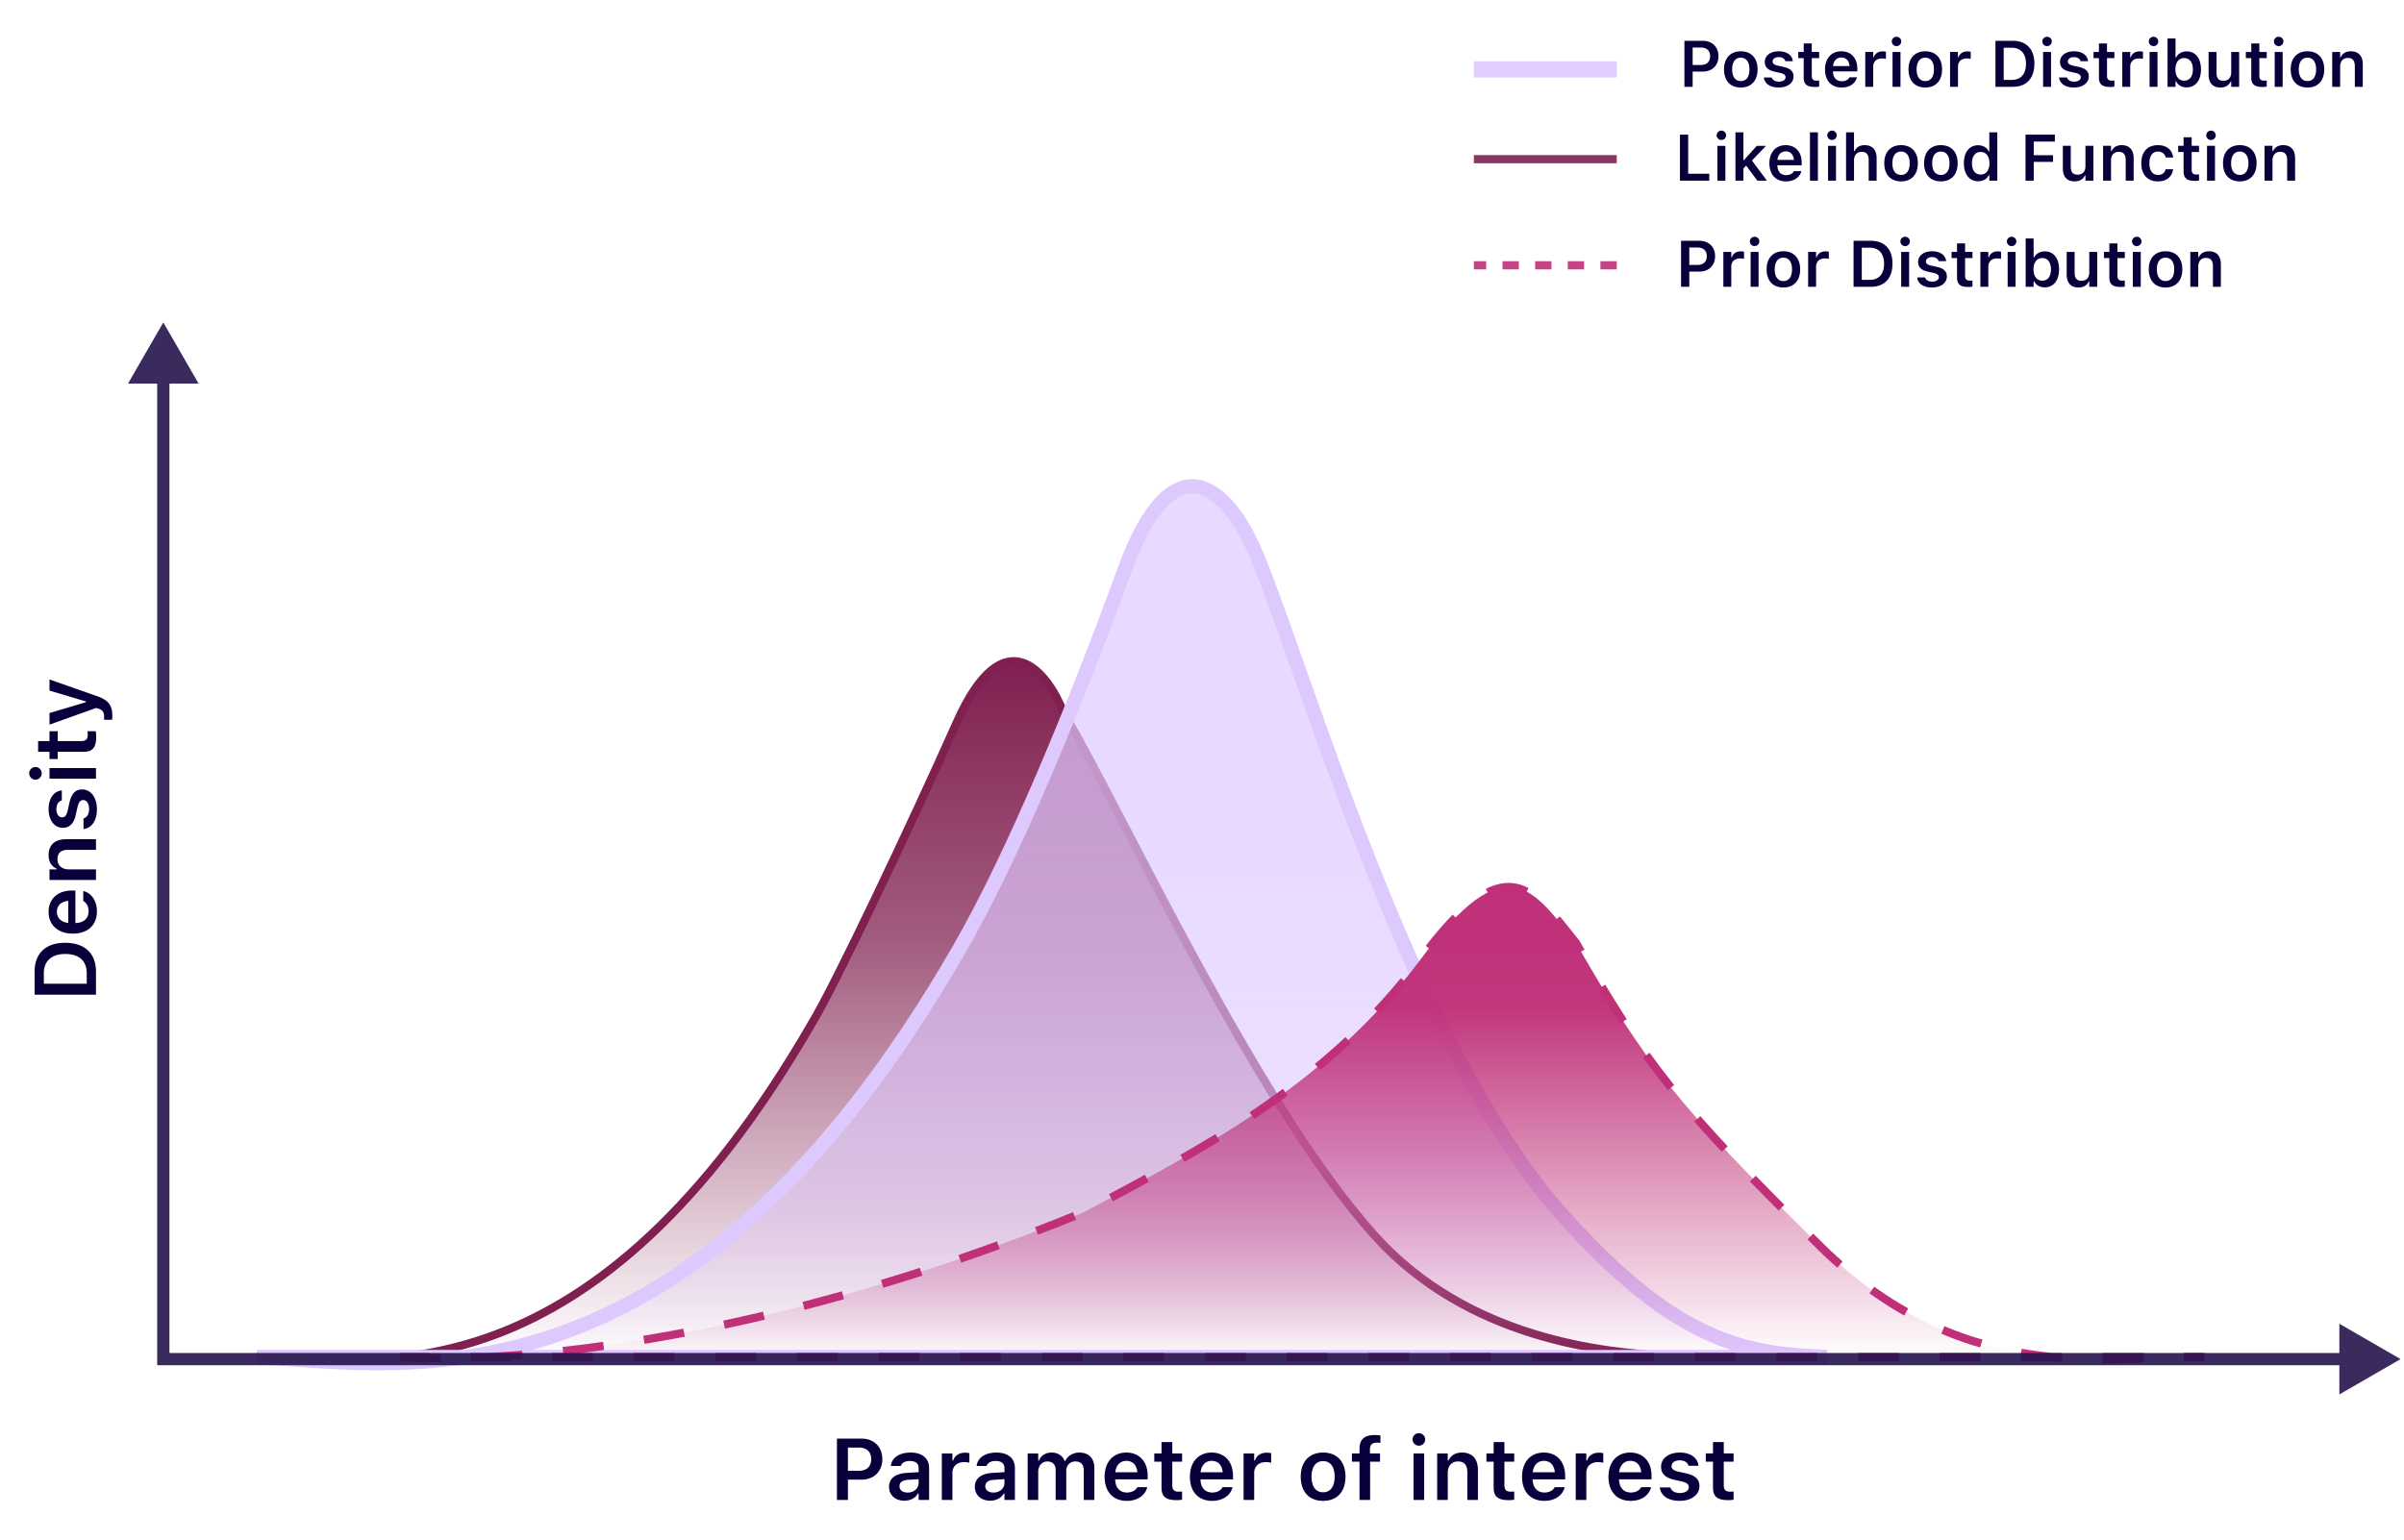
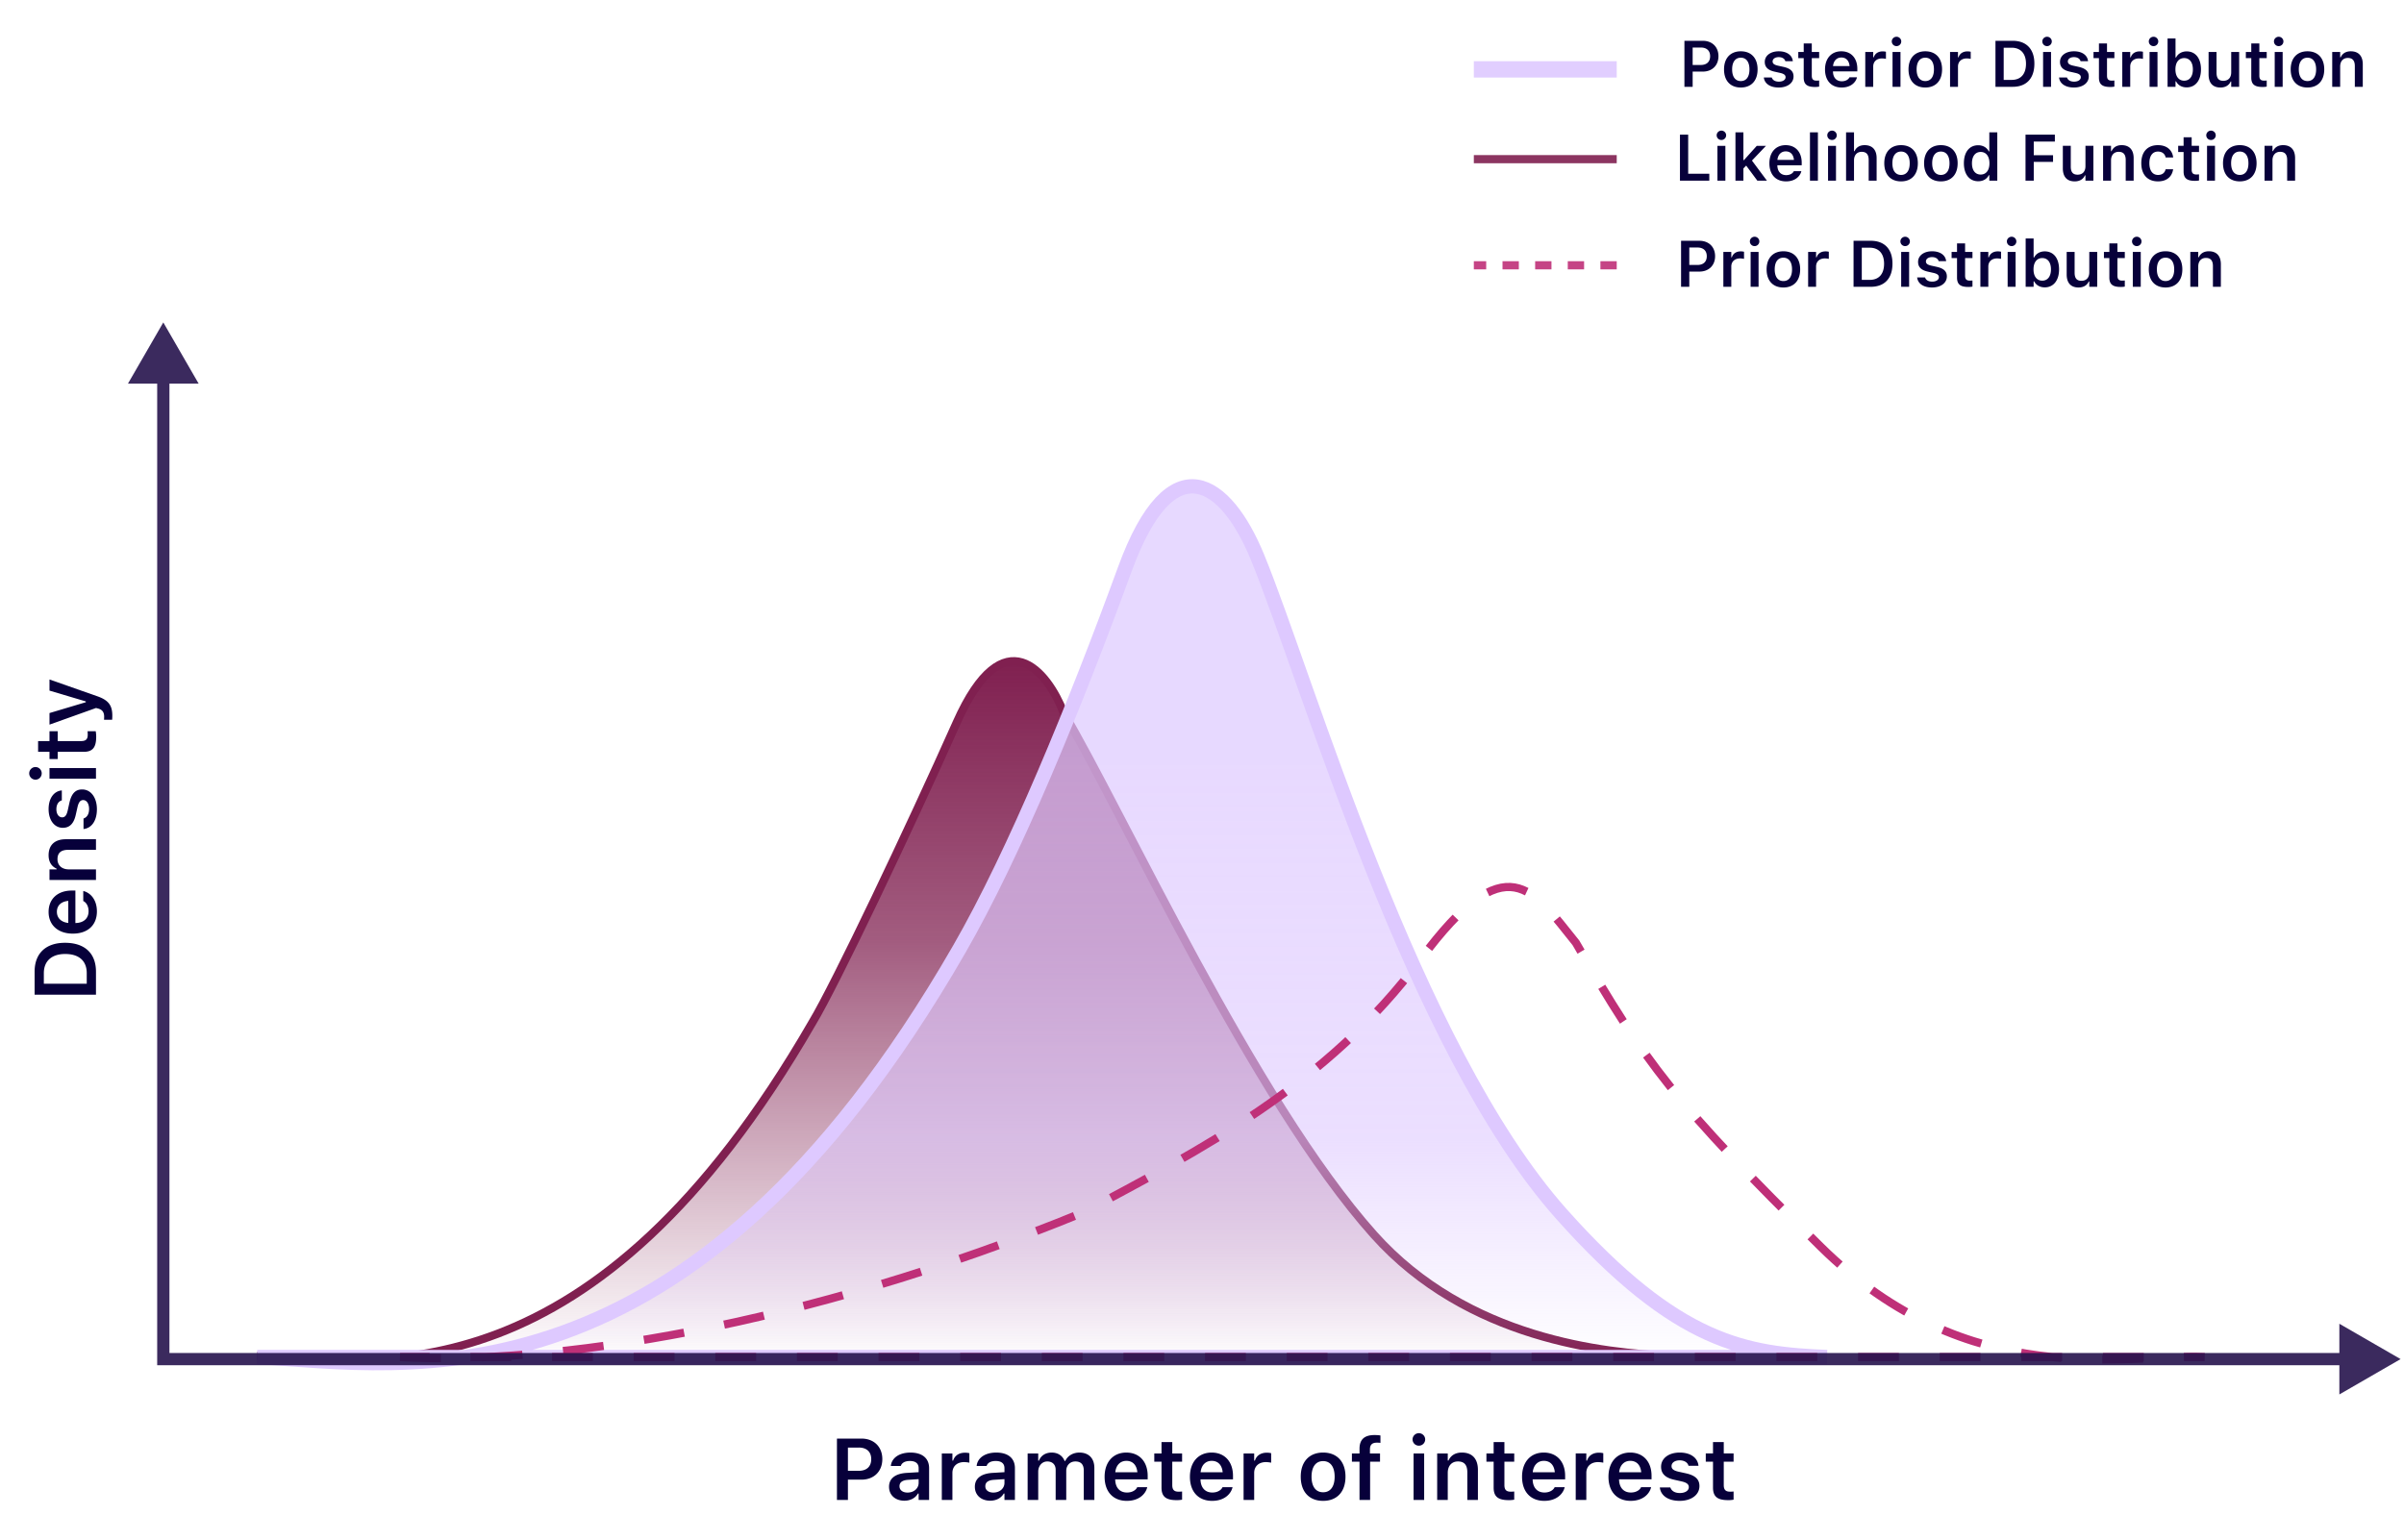
<svg xmlns="http://www.w3.org/2000/svg" width="526" height="337" fill="none">
  <path fill="#07003A" d="M183.125 328.292v-13.428h5.36c2.726 0 4.569 1.796 4.569 4.486v.018c0 2.68-1.843 4.485-4.569 4.485h-2.959v4.439h-2.401Zm4.774-11.464h-2.373v5.09h2.373c1.721 0 2.726-.931 2.726-2.541v-.018c0-1.61-1.005-2.531-2.726-2.531Zm9.965 11.631c-1.935 0-3.34-1.191-3.34-3.043v-.018c0-1.815 1.386-2.875 3.861-3.024l2.615-.158v-.875c0-1.014-.661-1.573-1.907-1.573-1.061 0-1.75.382-1.982 1.052l-.01.037h-2.186l.009-.084c.223-1.712 1.861-2.847 4.28-2.847 2.615 0 4.085 1.265 4.085 3.415v6.951H201v-1.396h-.158c-.558.986-1.638 1.563-2.978 1.563Zm-1.051-3.154c0 .865.735 1.377 1.758 1.377 1.396 0 2.429-.912 2.429-2.122v-.818l-2.289.148c-1.293.084-1.898.559-1.898 1.396v.019Zm9.258 2.987v-10.171h2.317v1.564h.159c.344-1.089 1.274-1.731 2.614-1.731.354 0 .717.046.94.111v2.075a5.877 5.877 0 0 0-1.154-.13c-1.544 0-2.559.921-2.559 2.373v5.909h-2.317Zm10.571.167c-1.935 0-3.341-1.191-3.341-3.043v-.018c0-1.815 1.387-2.875 3.862-3.024l2.615-.158v-.875c0-1.014-.661-1.573-1.908-1.573-1.061 0-1.749.382-1.982 1.052l-.009.037h-2.187l.01-.084c.223-1.712 1.861-2.847 4.28-2.847 2.615 0 4.085 1.265 4.085 3.415v6.951h-2.289v-1.396h-.158c-.559.986-1.638 1.563-2.978 1.563Zm-1.051-3.154c0 .865.735 1.377 1.758 1.377 1.396 0 2.429-.912 2.429-2.122v-.818l-2.289.148c-1.294.084-1.898.559-1.898 1.396v.019Zm9.258 2.987v-10.171h2.317v1.582h.158c.438-1.135 1.461-1.777 2.792-1.777 1.377 0 2.382.707 2.819 1.833h.158c.494-1.107 1.666-1.833 3.08-1.833 2.048 0 3.276 1.256 3.276 3.368v6.998h-2.317v-6.43c0-1.321-.605-1.991-1.843-1.991-1.209 0-1.991.902-1.991 2.065v6.356h-2.317v-6.598c0-1.125-.698-1.823-1.833-1.823-1.144 0-1.982.967-1.982 2.233v6.188h-2.317Zm21.7.204c-3.025 0-4.858-2.028-4.858-5.266v-.01c0-3.2 1.852-5.294 4.746-5.294s4.68 2.028 4.68 5.099v.763h-7.109c.028 1.824 1.015 2.885 2.587 2.885 1.256 0 1.973-.633 2.196-1.098l.028-.065h2.205l-.028.083c-.325 1.312-1.684 2.903-4.447 2.903Zm-.084-8.756c-1.294 0-2.261.875-2.438 2.494h4.829c-.158-1.665-1.098-2.494-2.391-2.494Zm10.971 8.598c-2.336 0-3.294-.781-3.294-2.745v-5.676h-1.582v-1.796h1.582v-2.494h2.354v2.494h2.149v1.796h-2.149v5.127c0 1.015.4 1.443 1.368 1.443.325 0 .502-.01.781-.038v1.787a6.608 6.608 0 0 1-1.209.102Zm7.779.158c-3.025 0-4.858-2.028-4.858-5.266v-.01c0-3.2 1.852-5.294 4.746-5.294s4.68 2.028 4.68 5.099v.763h-7.109c.028 1.824 1.015 2.885 2.587 2.885 1.256 0 1.973-.633 2.196-1.098l.028-.065h2.205l-.028.083c-.325 1.312-1.684 2.903-4.447 2.903Zm-.084-8.756c-1.294 0-2.261.875-2.438 2.494h4.829c-.158-1.665-1.098-2.494-2.391-2.494Zm6.969 8.552v-10.171h2.317v1.564h.159c.344-1.089 1.274-1.731 2.614-1.731.354 0 .717.046.94.111v2.075a5.877 5.877 0 0 0-1.154-.13c-1.544 0-2.559.921-2.559 2.373v5.909H272.1Zm17.401.204c-3.052 0-4.895-1.991-4.895-5.285v-.018c0-3.267 1.871-5.267 4.895-5.267 3.033 0 4.894 1.991 4.894 5.267v.018c0 3.294-1.851 5.285-4.894 5.285Zm0-1.879c1.61 0 2.522-1.256 2.522-3.397v-.018c0-2.14-.922-3.406-2.522-3.406-1.61 0-2.531 1.266-2.531 3.406v.018c0 2.141.921 3.397 2.531 3.397Zm7.965 1.675v-8.375h-1.665v-1.796h1.665v-1.005c0-2.028 1.033-3.024 3.294-3.024.493 0 .912.028 1.284.093v1.619a5.613 5.613 0 0 0-.791-.046c-1.088 0-1.507.521-1.507 1.489v.874h2.205v1.796h-2.168v8.375h-2.317Zm12.99-11.874a1.373 1.373 0 0 1-1.386-1.367 1.38 1.38 0 0 1 1.386-1.368c.754 0 1.377.614 1.377 1.368 0 .763-.623 1.367-1.377 1.367Zm-1.163 11.874v-10.171h2.317v10.171h-2.317Zm5.164 0v-10.171h2.317v1.554h.158c.484-1.088 1.461-1.749 2.932-1.749 2.27 0 3.508 1.368 3.508 3.787v6.579h-2.317v-6.039c0-1.582-.642-2.382-2.048-2.382-1.377 0-2.233.967-2.233 2.493v5.928h-2.317Zm15.651.046c-2.335 0-3.294-.781-3.294-2.745v-5.676h-1.581v-1.796h1.581v-2.494h2.355v2.494h2.149v1.796h-2.149v5.127c0 1.015.4 1.443 1.367 1.443.326 0 .503-.01.782-.038v1.787a6.612 6.612 0 0 1-1.21.102Zm7.779.158c-3.024 0-4.857-2.028-4.857-5.266v-.01c0-3.2 1.852-5.294 4.746-5.294s4.68 2.028 4.68 5.099v.763h-7.109c.028 1.824 1.014 2.885 2.587 2.885 1.256 0 1.973-.633 2.196-1.098l.028-.065h2.205l-.028.083c-.325 1.312-1.684 2.903-4.448 2.903Zm-.083-8.756c-1.294 0-2.261.875-2.438 2.494h4.829c-.158-1.665-1.098-2.494-2.391-2.494Zm6.969 8.552v-10.171h2.317v1.564h.158c.345-1.089 1.275-1.731 2.615-1.731.354 0 .717.046.94.111v2.075a5.877 5.877 0 0 0-1.154-.13c-1.544 0-2.559.921-2.559 2.373v5.909h-2.317Zm12.022.204c-3.024 0-4.857-2.028-4.857-5.266v-.01c0-3.2 1.852-5.294 4.746-5.294s4.68 2.028 4.68 5.099v.763h-7.109c.028 1.824 1.014 2.885 2.587 2.885 1.256 0 1.973-.633 2.196-1.098l.028-.065h2.205l-.028.083c-.325 1.312-1.684 2.903-4.448 2.903Zm-.083-8.756c-1.294 0-2.261.875-2.438 2.494h4.829c-.158-1.665-1.098-2.494-2.391-2.494Zm10.812 8.756c-2.587 0-4.15-1.191-4.345-2.912v-.019h2.298l.009.019c.242.707.922 1.2 2.075 1.2 1.154 0 1.955-.521 1.955-1.284v-.018c0-.596-.447-.987-1.564-1.238l-1.647-.372c-1.935-.428-2.856-1.34-2.856-2.838v-.01c0-1.833 1.675-3.098 4.075-3.098 2.475 0 3.955 1.228 4.104 2.875v.019h-2.178l-.009-.028c-.167-.642-.837-1.163-1.926-1.163-1.033 0-1.777.502-1.777 1.265v.009c0 .596.428.959 1.526 1.21l1.647.363c1.991.447 2.931 1.293 2.931 2.773v.019c0 1.935-1.815 3.228-4.318 3.228Zm10.58-.158c-2.335 0-3.294-.781-3.294-2.745v-5.676h-1.582v-1.796h1.582v-2.494h2.354v2.494h2.15v1.796h-2.15v5.127c0 1.015.4 1.443 1.368 1.443.326 0 .503-.01.782-.038v1.787a6.612 6.612 0 0 1-1.21.102ZM21 217.704H7.573v-5.034c0-3.992 2.438-6.319 6.644-6.319h.018c4.3 0 6.765 2.299 6.765 6.319v5.034Zm-2.02-2.401v-2.317c0-2.671-1.693-4.187-4.708-4.187h-.018c-2.95 0-4.662 1.554-4.662 4.187v2.317h9.389Zm2.225-15.819c0 3.024-2.029 4.858-5.267 4.858h-.01c-3.2 0-5.294-1.852-5.294-4.746s2.029-4.68 5.1-4.68h.762v7.109c1.824-.028 2.885-1.015 2.885-2.587 0-1.256-.633-1.973-1.098-2.196l-.065-.028v-2.205l.084.027c1.311.326 2.903 1.685 2.903 4.448Zm-8.756.084c0 1.293.874 2.261 2.493 2.438v-4.829c-1.665.158-2.493 1.098-2.493 2.391ZM21 192.599H10.83v-2.317h1.553v-.159c-1.088-.483-1.749-1.461-1.749-2.931 0-2.27 1.368-3.508 3.787-3.508H21v2.317h-6.039c-1.582 0-2.382.642-2.382 2.047 0 1.378.968 2.234 2.494 2.234H21v2.317Zm.205-15.493c0 2.586-1.191 4.15-2.913 4.345h-.018v-2.298l.018-.01c.707-.242 1.2-.921 1.2-2.075 0-1.154-.52-1.954-1.284-1.954h-.018c-.596 0-.987.447-1.238 1.564l-.372 1.647c-.428 1.935-1.34 2.856-2.838 2.856h-.01c-1.832 0-3.098-1.675-3.098-4.075 0-2.476 1.228-3.955 2.875-4.104h.019v2.177l-.028.01c-.642.167-1.163.837-1.163 1.926 0 1.033.502 1.777 1.265 1.777h.01c.595 0 .958-.428 1.21-1.526l.362-1.647c.447-1.991 1.294-2.931 2.773-2.931h.019c1.935 0 3.229 1.814 3.229 4.318Zm-12.078-7.845c0 .763-.605 1.387-1.368 1.387a1.38 1.38 0 0 1-1.368-1.387c0-.753.614-1.377 1.368-1.377.763 0 1.368.624 1.368 1.377ZM21 170.424H10.83v-2.316H21v2.316Zm.047-9.165c0 2.336-.782 3.294-2.745 3.294h-5.677v1.582H10.83v-1.582H8.336v-2.354h2.493v-2.15h1.796v2.15h5.128c1.014 0 1.442-.4 1.442-1.368 0-.326-.01-.503-.037-.782h1.786a6.6 6.6 0 0 1 .103 1.21Zm3.526-4.606c0 .279-.01.605-.037.884h-1.777a7.8 7.8 0 0 0 .028-.689c0-.949-.391-1.516-1.312-1.768l-.466-.121-10.18 3.639v-2.531l7.947-2.373v-.177l-7.947-2.363v-2.438l10.385 3.647c2.55.875 3.36 2.038 3.36 4.29ZM368.555 19V8.93h4.02c2.045 0 3.426 1.347 3.426 3.363v.014c0 2.01-1.381 3.364-3.426 3.364h-2.219V19h-1.801Zm3.58-8.598h-1.779v3.818h1.779c1.291 0 2.045-.698 2.045-1.906V12.3c0-1.207-.754-1.898-2.045-1.898Zm8.759 8.752c-2.289 0-3.671-1.494-3.671-3.964v-.014c0-2.45 1.403-3.95 3.671-3.95 2.275 0 3.67 1.493 3.67 3.95v.014c0 2.47-1.388 3.964-3.67 3.964Zm0-1.41c1.207 0 1.891-.942 1.891-2.547v-.014c0-1.606-.691-2.555-1.891-2.555-1.208 0-1.899.95-1.899 2.555v.014c0 1.605.691 2.547 1.899 2.547Zm8.297 1.41c-1.94 0-3.112-.894-3.259-2.185v-.014h1.724l.007.014c.182.53.691.9 1.556.9.866 0 1.466-.39 1.466-.963v-.014c0-.446-.335-.74-1.173-.928l-1.235-.279c-1.451-.321-2.142-1.005-2.142-2.129v-.006c0-1.375 1.256-2.324 3.056-2.324 1.857 0 2.966.92 3.078 2.156v.014h-1.633l-.007-.02c-.126-.482-.628-.873-1.445-.873-.774 0-1.332.377-1.332.949v.007c0 .447.321.719 1.144.907l1.235.272c1.494.335 2.199.97 2.199 2.08v.014c0 1.451-1.361 2.422-3.239 2.422Zm7.935-.12c-1.751 0-2.47-.585-2.47-2.058V12.72h-1.187v-1.347h1.187v-1.87h1.766v1.87h1.612v1.347h-1.612v3.845c0 .761.3 1.082 1.025 1.082.245 0 .377-.007.587-.028v1.34a4.957 4.957 0 0 1-.908.077Zm5.835.12c-2.268 0-3.643-1.522-3.643-3.95v-.008c0-2.4 1.389-3.97 3.559-3.97s3.51 1.521 3.51 3.824v.572h-5.332c.021 1.368.761 2.164 1.941 2.164.942 0 1.479-.475 1.647-.824l.021-.049h1.653l-.02.063c-.245.984-1.264 2.178-3.336 2.178Zm-.063-6.568c-.97 0-1.696.656-1.829 1.87h3.622c-.118-1.248-.823-1.87-1.793-1.87ZM408.125 19v-7.628h1.738v1.173h.118c.259-.817.956-1.299 1.961-1.299.266 0 .538.035.705.084v1.556a4.38 4.38 0 0 0-.865-.097c-1.159 0-1.919.69-1.919 1.78V19h-1.738Zm6.839-8.905a1.03 1.03 0 0 1-1.04-1.026c0-.565.468-1.026 1.04-1.026.566 0 1.033.46 1.033 1.026 0 .572-.467 1.026-1.033 1.026ZM414.092 19v-7.628h1.738V19h-1.738Zm7.167.154c-2.289 0-3.671-1.494-3.671-3.964v-.014c0-2.45 1.403-3.95 3.671-3.95 2.275 0 3.671 1.493 3.671 3.95v.014c0 2.47-1.389 3.964-3.671 3.964Zm0-1.41c1.208 0 1.891-.942 1.891-2.547v-.014c0-1.606-.69-2.555-1.891-2.555-1.207 0-1.898.95-1.898 2.555v.014c0 1.605.691 2.547 1.898 2.547ZM426.675 19v-7.628h1.737v1.173h.119c.258-.817.956-1.299 1.961-1.299.265 0 .538.035.705.084v1.556a4.38 4.38 0 0 0-.865-.097c-1.159 0-1.92.69-1.92 1.78V19h-1.737Zm9.938 0V8.93h3.775c2.994 0 4.739 1.828 4.739 4.982v.014c0 3.225-1.724 5.074-4.739 5.074h-3.775Zm1.8-1.514h1.738c2.003 0 3.14-1.27 3.14-3.532v-.014c0-2.212-1.165-3.496-3.14-3.496h-1.738v7.042Zm9.491-7.391a1.03 1.03 0 0 1-1.04-1.026c0-.565.468-1.026 1.04-1.026.566 0 1.033.46 1.033 1.026 0 .572-.467 1.026-1.033 1.026ZM447.032 19v-7.628h1.738V19h-1.738Zm6.755.154c-1.94 0-3.112-.894-3.259-2.185v-.014h1.724l.007.014c.182.53.691.9 1.556.9.866 0 1.466-.39 1.466-.963v-.014c0-.446-.335-.74-1.172-.928l-1.236-.279c-1.451-.321-2.142-1.005-2.142-2.129v-.006c0-1.375 1.256-2.324 3.056-2.324 1.857 0 2.967.92 3.078 2.156v.014h-1.633l-.007-.02c-.125-.482-.628-.873-1.444-.873-.775 0-1.333.377-1.333.949v.007c0 .447.321.719 1.144.907l1.235.272c1.494.335 2.199.97 2.199 2.08v.014c0 1.451-1.361 2.422-3.239 2.422Zm7.935-.12c-1.751 0-2.47-.585-2.47-2.058V12.72h-1.186v-1.347h1.186v-1.87h1.766v1.87h1.612v1.347h-1.612v3.845c0 .761.3 1.082 1.025 1.082.245 0 .377-.007.587-.028v1.34a4.957 4.957 0 0 1-.908.077ZM464.36 19v-7.628h1.738v1.173h.119c.258-.817.956-1.299 1.961-1.299.265 0 .537.035.705.084v1.556a4.39 4.39 0 0 0-.866-.097c-1.158 0-1.919.69-1.919 1.78V19h-1.738Zm6.84-8.905a1.03 1.03 0 0 1-1.04-1.026c0-.565.467-1.026 1.04-1.026.565 0 1.033.46 1.033 1.026a1.03 1.03 0 0 1-1.033 1.026ZM470.327 19v-7.628h1.738V19h-1.738Zm8.117.126c-1.068 0-1.899-.489-2.317-1.32h-.119V19h-1.738V8.42h1.738v4.166h.119c.398-.823 1.27-1.34 2.317-1.34 1.933 0 3.133 1.508 3.133 3.937v.014c0 2.414-1.221 3.929-3.133 3.929Zm-.545-1.466c1.187 0 1.906-.928 1.906-2.463v-.014c0-1.536-.719-2.47-1.906-2.47-1.179 0-1.912.941-1.912 2.47v.014c0 1.528.733 2.463 1.912 2.463Zm7.942 1.494c-1.717 0-2.596-1.033-2.596-2.848v-4.934h1.738v4.536c0 1.18.44 1.78 1.486 1.78 1.124 0 1.724-.726 1.724-1.87v-4.446h1.738V19h-1.738v-1.159h-.119c-.355.817-1.13 1.313-2.233 1.313Zm9.212-.12c-1.751 0-2.47-.585-2.47-2.058V12.72h-1.187v-1.347h1.187v-1.87h1.765v1.87h1.613v1.347h-1.613v3.845c0 .761.301 1.082 1.026 1.082.245 0 .377-.007.587-.028v1.34a4.957 4.957 0 0 1-.908.077Zm3.532-8.939a1.03 1.03 0 0 1-1.04-1.026c0-.565.467-1.026 1.04-1.026.565 0 1.032.46 1.032 1.026 0 .572-.467 1.026-1.032 1.026ZM497.712 19v-7.628h1.738V19h-1.738Zm7.168.154c-2.29 0-3.671-1.494-3.671-3.964v-.014c0-2.45 1.402-3.95 3.671-3.95 2.275 0 3.67 1.493 3.67 3.95v.014c0 2.47-1.388 3.964-3.67 3.964Zm0-1.41c1.207 0 1.891-.942 1.891-2.547v-.014c0-1.606-.691-2.555-1.891-2.555-1.208 0-1.899.95-1.899 2.555v.014c0 1.605.691 2.547 1.899 2.547ZM510.295 19v-7.628h1.738v1.166h.118c.363-.817 1.096-1.312 2.199-1.312 1.703 0 2.631 1.025 2.631 2.84V19h-1.738v-4.53c0-1.186-.481-1.786-1.535-1.786-1.033 0-1.675.726-1.675 1.87V19h-1.738ZM367.578 39.546v-10.07h1.8v8.555h4.62v1.515h-6.42Zm9.072-8.905a1.03 1.03 0 0 1-1.04-1.026c0-.566.468-1.026 1.04-1.026.565 0 1.033.46 1.033 1.026a1.03 1.03 0 0 1-1.033 1.026Zm-.872 8.905v-7.628h1.738v7.628h-1.738Zm3.943 0v-10.58h1.738v6.078h.118l2.813-3.126h2.01l-3.071 3.224 3.28 4.404h-2.094l-2.449-3.301-.607.62v2.68h-1.738Zm11.068.153c-2.268 0-3.643-1.521-3.643-3.95v-.007c0-2.4 1.389-3.97 3.56-3.97 2.17 0 3.51 1.52 3.51 3.824v.572h-5.332c.021 1.368.761 2.163 1.94 2.163.942 0 1.48-.474 1.647-.823l.021-.049h1.654l-.021.063c-.244.984-1.263 2.177-3.336 2.177Zm-.063-6.567c-.97 0-1.695.656-1.828 1.87h3.622c-.119-1.249-.823-1.87-1.794-1.87Zm5.297 6.414v-10.58h1.738v10.58h-1.738Zm4.83-8.905a1.03 1.03 0 0 1-1.04-1.026c0-.566.467-1.026 1.04-1.026.565 0 1.033.46 1.033 1.026a1.03 1.03 0 0 1-1.033 1.026Zm-.873 8.905v-7.628h1.738v7.628h-1.738Zm3.943 0v-10.58h1.738v4.117h.119c.363-.816 1.095-1.312 2.198-1.312 1.703 0 2.631 1.026 2.631 2.84v4.935h-1.738v-4.53c0-1.186-.481-1.786-1.535-1.786-1.033 0-1.675.726-1.675 1.87v4.446h-1.738Zm12.032.153c-2.289 0-3.671-1.493-3.671-3.964v-.014c0-2.45 1.403-3.95 3.671-3.95 2.275 0 3.671 1.494 3.671 3.95v.014c0 2.47-1.389 3.964-3.671 3.964Zm0-1.41c1.207 0 1.891-.942 1.891-2.547v-.014c0-1.605-.691-2.554-1.891-2.554-1.207 0-1.898.95-1.898 2.554v.014c0 1.605.691 2.547 1.898 2.547Zm8.71 1.41c-2.29 0-3.671-1.493-3.671-3.964v-.014c0-2.45 1.402-3.95 3.671-3.95 2.275 0 3.67 1.494 3.67 3.95v.014c0 2.47-1.388 3.964-3.67 3.964Zm0-1.41c1.207 0 1.891-.942 1.891-2.547v-.014c0-1.605-.691-2.554-1.891-2.554-1.208 0-1.899.95-1.899 2.554v.014c0 1.605.691 2.547 1.899 2.547Zm8.165 1.382c-1.912 0-3.127-1.514-3.127-3.929v-.014c0-2.428 1.194-3.936 3.127-3.936 1.047 0 1.919.517 2.317 1.34h.118v-4.166h1.745v10.58h-1.745v-1.194h-.118c-.419.83-1.243 1.32-2.317 1.32Zm.544-1.465c1.187 0 1.919-.935 1.919-2.464v-.014c0-1.528-.739-2.47-1.919-2.47-1.179 0-1.905.935-1.905 2.47v.014c0 1.536.719 2.464 1.905 2.464Zm9.812 1.34v-10.07h6.421v1.514h-4.62v2.98h4.222v1.465h-4.222v4.11h-1.801Zm10.762.153c-1.717 0-2.596-1.033-2.596-2.847v-4.934h1.737v4.536c0 1.18.44 1.78 1.487 1.78 1.123 0 1.724-.726 1.724-1.87v-4.446h1.737v7.628H456.3v-1.159h-.119c-.356.817-1.131 1.312-2.233 1.312Zm6.211-.153v-7.628h1.738v1.165h.118c.363-.816 1.096-1.312 2.199-1.312 1.702 0 2.631 1.026 2.631 2.84v4.935h-1.738v-4.53c0-1.186-.482-1.786-1.536-1.786-1.032 0-1.674.726-1.674 1.87v4.446h-1.738Zm12.01.153c-2.296 0-3.65-1.486-3.65-3.978v-.014c0-2.463 1.347-3.936 3.643-3.936 1.961 0 3.134 1.089 3.329 2.666v.028h-1.64l-.007-.02c-.16-.74-.725-1.271-1.675-1.271-1.186 0-1.884.935-1.884 2.533v.014c0 1.62.705 2.569 1.884 2.569.901 0 1.452-.412 1.668-1.215l.014-.028 1.64-.007-.014.056c-.251 1.563-1.374 2.603-3.308 2.603Zm8.075-.118c-1.752 0-2.471-.587-2.471-2.06v-4.256h-1.186v-1.347h1.186v-1.87h1.766v1.87h1.612v1.347h-1.612v3.845c0 .76.3 1.082 1.026 1.082.244 0 .377-.007.586-.028v1.34a4.947 4.947 0 0 1-.907.077Zm3.531-8.94a1.03 1.03 0 0 1-1.04-1.026c0-.566.468-1.026 1.04-1.026.565 0 1.033.46 1.033 1.026a1.03 1.03 0 0 1-1.033 1.026Zm-.872 8.905v-7.628h1.738v7.628h-1.738Zm7.167.153c-2.289 0-3.671-1.493-3.671-3.964v-.014c0-2.45 1.403-3.95 3.671-3.95 2.275 0 3.671 1.494 3.671 3.95v.014c0 2.47-1.389 3.964-3.671 3.964Zm0-1.41c1.207 0 1.891-.942 1.891-2.547v-.014c0-1.605-.691-2.554-1.891-2.554-1.207 0-1.898.95-1.898 2.554v.014c0 1.605.691 2.547 1.898 2.547Zm5.416 1.257v-7.628h1.737v1.165h.119c.363-.816 1.096-1.312 2.198-1.312 1.703 0 2.631 1.026 2.631 2.84v4.935h-1.737v-4.53c0-1.186-.482-1.786-1.536-1.786-1.033 0-1.675.726-1.675 1.87v4.446h-1.737ZM367.82 62.771v-10.07h4.02c2.044 0 3.426 1.347 3.426 3.364v.014c0 2.01-1.382 3.363-3.426 3.363h-2.22v3.33h-1.8Zm3.58-8.598h-1.78v3.818h1.78c1.291 0 2.045-.698 2.045-1.905v-.014c0-1.208-.754-1.899-2.045-1.899Zm5.674 8.598v-7.628h1.737v1.173h.119c.258-.817.956-1.298 1.961-1.298.265 0 .537.035.705.084v1.556a4.38 4.38 0 0 0-.865-.098c-1.159 0-1.92.691-1.92 1.78v4.431h-1.737Zm6.839-8.905a1.03 1.03 0 0 1-1.04-1.026c0-.565.468-1.026 1.04-1.026.565 0 1.033.461 1.033 1.026a1.03 1.03 0 0 1-1.033 1.026Zm-.872 8.905v-7.628h1.737v7.628h-1.737Zm7.167.154c-2.289 0-3.671-1.494-3.671-3.964v-.014c0-2.45 1.403-3.95 3.671-3.95 2.275 0 3.671 1.493 3.671 3.95v.014c0 2.47-1.389 3.964-3.671 3.964Zm0-1.41c1.207 0 1.891-.942 1.891-2.547v-.014c0-1.605-.691-2.554-1.891-2.554-1.208 0-1.898.949-1.898 2.554v.014c0 1.605.69 2.547 1.898 2.547Zm5.415 1.256v-7.628h1.738v1.173h.119c.258-.817.956-1.298 1.961-1.298.265 0 .537.035.705.084v1.556a4.399 4.399 0 0 0-.866-.098c-1.158 0-1.919.691-1.919 1.78v4.431h-1.738Zm9.938 0v-10.07h3.776c2.994 0 4.738 1.828 4.738 4.983v.014c0 3.224-1.723 5.073-4.738 5.073h-3.776Zm1.801-1.514h1.737c2.003 0 3.141-1.27 3.141-3.532v-.013c0-2.213-1.166-3.497-3.141-3.497h-1.737v7.042Zm9.491-7.39a1.03 1.03 0 0 1-1.04-1.027c0-.565.468-1.026 1.04-1.026.565 0 1.033.461 1.033 1.026a1.03 1.03 0 0 1-1.033 1.026Zm-.872 8.904v-7.628h1.737v7.628h-1.737Zm6.755.154c-1.94 0-3.112-.893-3.259-2.185v-.014h1.724l.007.014c.181.53.691.9 1.556.9.865 0 1.466-.39 1.466-.962v-.014c0-.447-.335-.74-1.173-.929l-1.235-.279c-1.452-.32-2.143-1.005-2.143-2.128v-.007c0-1.375 1.257-2.324 3.057-2.324 1.856 0 2.966.921 3.078 2.156v.014h-1.633l-.007-.02c-.126-.482-.628-.873-1.445-.873-.775 0-1.333.377-1.333.95v.006c0 .447.321.719 1.145.907l1.235.273c1.493.335 2.198.97 2.198 2.08v.013c0 1.452-1.361 2.422-3.238 2.422Zm7.935-.119c-1.752 0-2.47-.586-2.47-2.059V56.49h-1.187v-1.347h1.187v-1.87h1.765v1.87h1.612v1.347h-1.612v3.846c0 .76.3 1.081 1.026 1.081.244 0 .377-.007.586-.028v1.34a4.947 4.947 0 0 1-.907.077Zm2.638-.035v-7.628h1.738v1.173h.118c.259-.817.956-1.298 1.961-1.298.266 0 .538.035.705.084v1.556a4.38 4.38 0 0 0-.865-.098c-1.159 0-1.919.691-1.919 1.78v4.431h-1.738Zm6.839-8.905a1.03 1.03 0 0 1-1.04-1.026c0-.565.468-1.026 1.04-1.026.566 0 1.033.461 1.033 1.026 0 .573-.467 1.026-1.033 1.026Zm-.872 8.905v-7.628h1.738v7.628h-1.738Zm8.116.126c-1.067 0-1.898-.489-2.317-1.32h-.118v1.194h-1.738v-10.58h1.738v4.167h.118c.398-.824 1.27-1.34 2.317-1.34 1.933 0 3.134 1.507 3.134 3.936v.014c0 2.414-1.221 3.929-3.134 3.929Zm-.544-1.466c1.186 0 1.905-.928 1.905-2.463v-.014c0-1.535-.719-2.47-1.905-2.47-1.179 0-1.912.941-1.912 2.47v.014c0 1.528.733 2.463 1.912 2.463Zm7.942 1.494c-1.717 0-2.596-1.033-2.596-2.848v-4.934h1.737v4.537c0 1.179.44 1.78 1.487 1.78 1.124 0 1.724-.727 1.724-1.871v-4.446h1.737v7.628h-1.737v-1.158h-.119c-.356.816-1.13 1.312-2.233 1.312Zm9.212-.119c-1.752 0-2.471-.586-2.471-2.059V56.49h-1.186v-1.347h1.186v-1.87h1.766v1.87h1.612v1.347h-1.612v3.846c0 .76.3 1.081 1.026 1.081.244 0 .377-.007.586-.028v1.34a4.947 4.947 0 0 1-.907.077Zm3.531-8.94a1.03 1.03 0 0 1-1.04-1.026c0-.565.468-1.026 1.04-1.026.565 0 1.033.461 1.033 1.026a1.03 1.03 0 0 1-1.033 1.026Zm-.872 8.905v-7.628h1.738v7.628h-1.738Zm7.167.154c-2.289 0-3.671-1.494-3.671-3.964v-.014c0-2.45 1.403-3.95 3.671-3.95 2.275 0 3.671 1.493 3.671 3.95v.014c0 2.47-1.389 3.964-3.671 3.964Zm0-1.41c1.207 0 1.891-.942 1.891-2.547v-.014c0-1.605-.691-2.554-1.891-2.554-1.207 0-1.898.949-1.898 2.554v.014c0 1.605.691 2.547 1.898 2.547Zm5.416 1.256v-7.628h1.737v1.166h.119c.363-.817 1.096-1.312 2.198-1.312 1.703 0 2.631 1.026 2.631 2.84v4.934h-1.737v-4.529c0-1.186-.482-1.787-1.536-1.787-1.033 0-1.675.726-1.675 1.87v4.446h-1.737Z" />
  <path stroke="#802050" stroke-opacity=".9" stroke-width="1.787" d="M353.743 34.838h-31.265" />
  <path stroke="#DEC9FF" stroke-opacity=".9" stroke-width="3.573" d="M353.743 15.186h-31.265" />
  <path stroke="#BF3078" stroke-dasharray="3.57 3.57" stroke-opacity=".9" stroke-width="1.787" d="M353.743 58.064h-31.265" />
  <path fill="url(#a)" d="M89.94 296.75c-13.146 1.82-24.642.493-33.663 0H89.94c25.161-3.484 56.366-18.502 87.825-72.981 4.921-8.138 21.185-42.347 31.556-65.614 10.371-23.266 19.926-11.13 23.407-2.154 12.927 21.764 41.558 84.769 67.864 114.219 20.526 22.98 50.72 25.932 64.764 26.53H89.94Z" />
  <path stroke="#802050" stroke-width="1.787" d="M56.277 296.75c26.288 1.436 73.594 9.961 121.488-72.981 4.921-8.138 21.185-42.347 31.556-65.614 10.371-23.266 19.926-11.13 23.407-2.154 12.927 21.764 41.558 84.769 67.864 114.219 20.526 22.98 50.72 25.932 64.764 26.53H56.277Z" />
  <path fill="url(#b)" fill-opacity=".7" d="M101.786 297.019c-18 2.653-33.668.649-45.509 0h45.509c31.568-4.651 70.305-23.621 108.137-89.329 12.087-20.992 25.317-53.324 36.178-83.076 10.273-28.139 22.259-19.206 29.032-2.68 11.166 27.245 33.923 107.185 66.55 143.82 25.459 28.585 40.645 30.521 58.064 31.265H101.786Z" />
  <path stroke="#DEC9FF" stroke-width="3.127" d="M56.277 297.019c32.605 1.787 94.242 13.846 153.646-89.329 12.087-20.992 25.317-53.324 36.178-83.076 10.273-28.139 22.259-19.206 29.032-2.68 11.166 27.245 33.923 107.185 66.55 143.82 25.459 28.585 40.645 30.521 58.064 31.265H56.277Z" />
-   <path fill="url(#c)" d="M106.512 297.019c-6.946.324-13.296.311-18.97 0h18.97c32.972-1.539 79.376-10.683 130.657-31.712 25.012-13.399 53.15-27.692 73.696-55.384 18.872-25.436 24.565-15.186 33.945-3.573 15.186 26.352 21.886 35.285 53.597 66.55 17.333 17.089 35.145 22.589 50.632 24.119h27.872c1.965-.057 3.792-.071 5.466 0h-5.466c-7.56.219-17.16 1.059-27.872 0H106.512Z" />
  <path stroke="#BF3078" stroke-dasharray="8.93 8.93" stroke-width="1.787" d="M87.542 297.019c32.606 1.787 87.543-6.253 149.627-31.712 25.012-13.399 53.15-27.692 73.696-55.384 18.872-25.436 24.565-15.186 33.945-3.573 15.186 26.352 21.886 35.285 53.597 66.55 32.436 31.979 66.55 23.375 83.97 24.119H87.542Z" />
  <path fill="#26134D" fill-opacity=".9" d="m35.732 70.57-7.736 13.4h15.472l-7.736-13.4Zm0 226.896h-1.34v1.34h1.34v-1.34Zm489.523 0-13.4-7.737v15.473l13.4-7.736ZM34.392 82.629v214.837h2.68V82.629h-2.68Zm1.34 216.177h477.463v-2.68H35.732v2.68Z" />
  <defs>
    <linearGradient id="a" x1="210.816" x2="210.816" y1="144.713" y2="297.68" gradientUnits="userSpaceOnUse">
      <stop stop-color="#802050" />
      <stop offset=".401" stop-color="#802050" stop-opacity=".73" />
      <stop offset="1" stop-color="#802050" stop-opacity="0" />
    </linearGradient>
    <linearGradient id="b" x1="228.012" x2="228.012" y1="106.444" y2="298.356" gradientUnits="userSpaceOnUse">
      <stop offset=".318" stop-color="#DEC9FF" />
      <stop offset=".745" stop-color="#DEC9FF" stop-opacity=".85" />
      <stop offset="1" stop-color="#DEC9FF" stop-opacity="0" />
    </linearGradient>
    <linearGradient id="c" x1="284.96" x2="284.96" y1="194.134" y2="297.542" gradientUnits="userSpaceOnUse">
      <stop stop-color="#BF3078" />
      <stop offset=".255" stop-color="#BF3078" stop-opacity=".969" />
      <stop offset="1" stop-color="#BF3078" stop-opacity="0" />
    </linearGradient>
  </defs>
</svg>